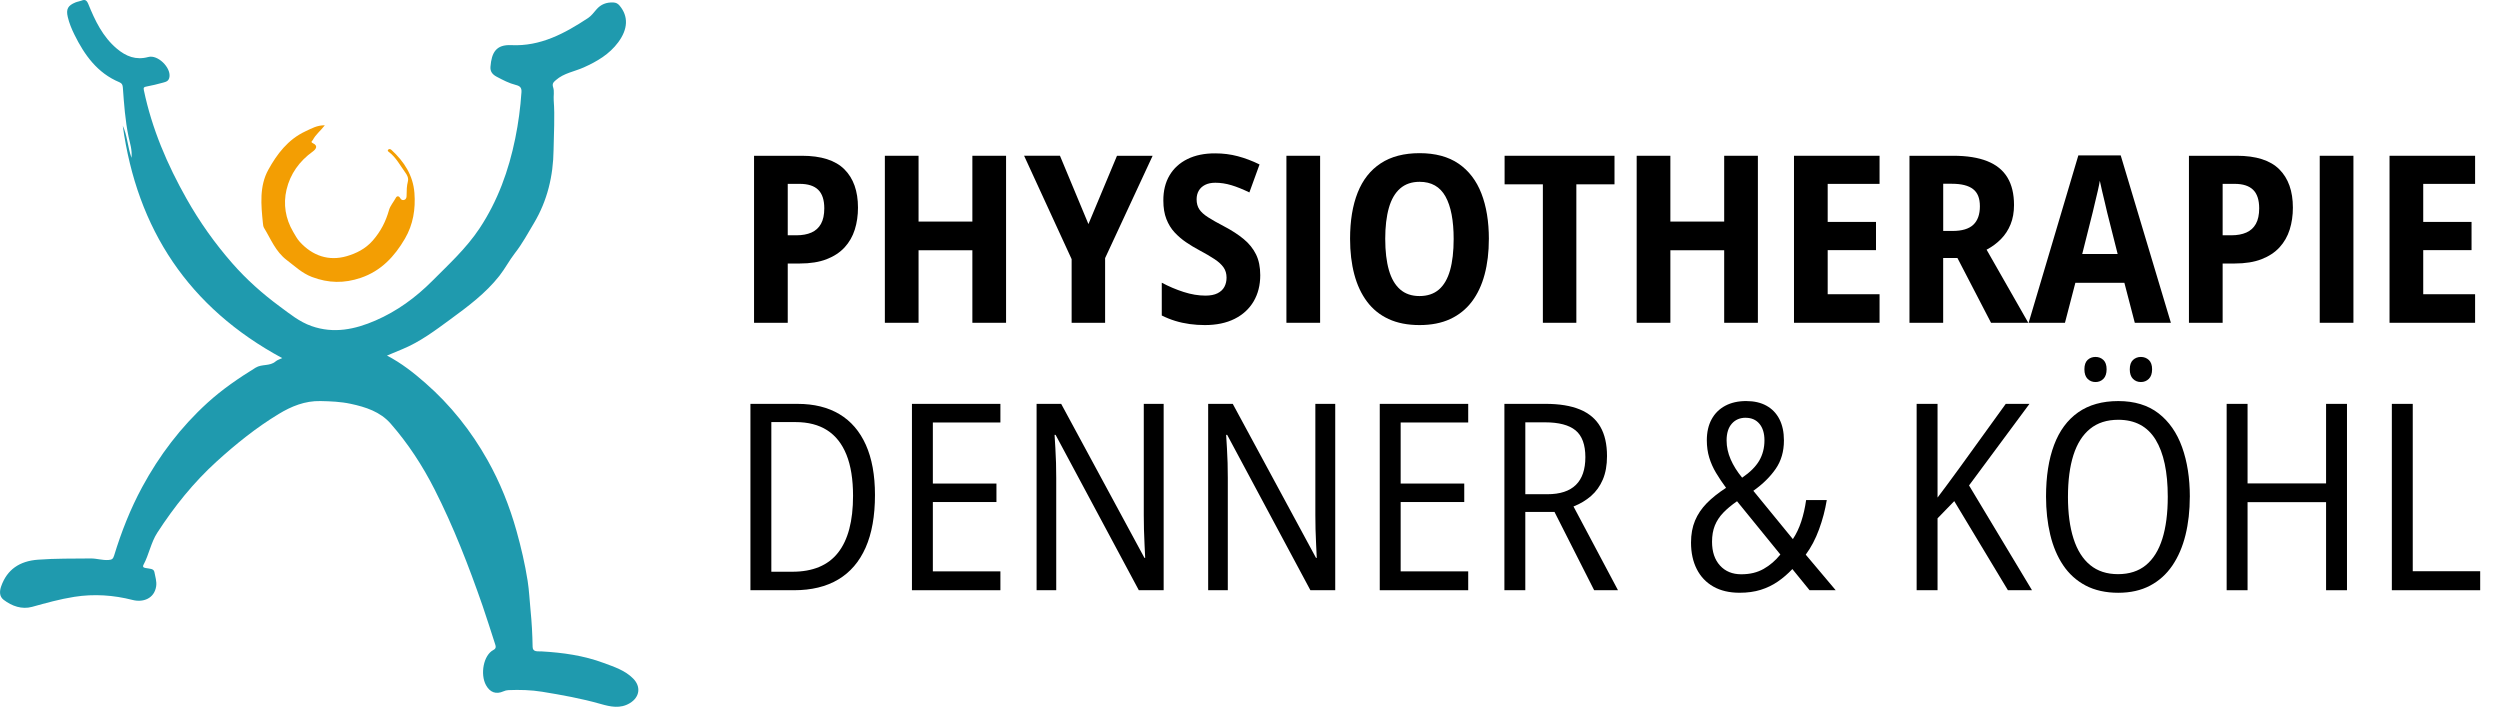
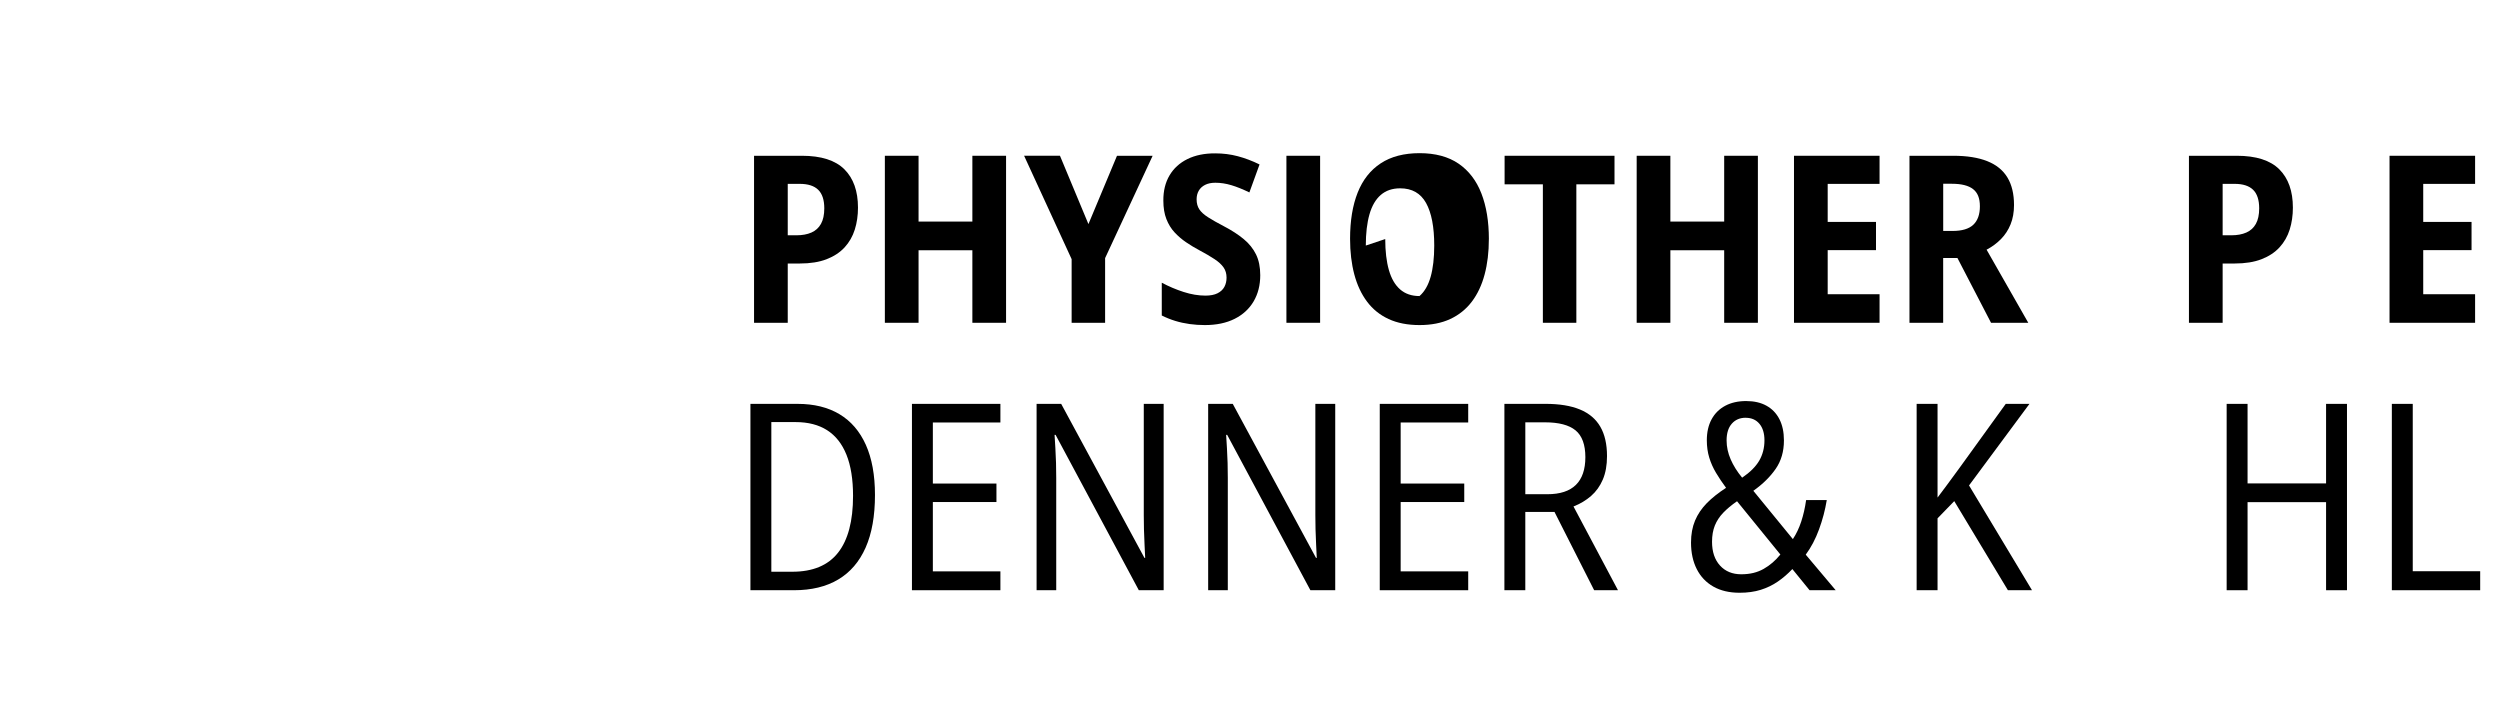
<svg xmlns="http://www.w3.org/2000/svg" id="Ebene_1" viewBox="0 0 1244.95 351.98">
-   <path d="m61.1,62.5c2.29,4.89,2.38,10.4,4.39,16.11.39-4.08-.79-7.3-1.46-10.5-1.68-8.09-2.26-16.28-2.85-24.48-.1-1.34-.42-2.14-1.7-2.67-10.99-4.57-17.4-13.55-22.42-23.72-1.37-2.78-2.59-5.69-3.31-8.78-.92-3.93.03-5.69,3.85-7.26.99-.41,2.02-.5,3-.89,1.71-.68,2.56-.3,3.42,1.8,3.33,8.21,7.14,16.2,14.15,22.11,4.59,3.87,9.54,5.85,15.67,4.17,4.7-1.29,11.23,5.17,10.56,9.86-.31,2.17-1.69,2.48-3.16,2.89-2.73.74-5.48,1.44-8.27,1.95-1.21.22-1.62.44-1.34,1.78,4.02,19.28,11.65,37.08,21.31,54.18,6.5,11.51,14.1,22.21,22.76,32.09,7,7.99,14.93,15.07,23.53,21.41,5.07,3.74,9.89,7.73,15.94,9.84,11.04,3.87,21.57,1.67,31.83-2.78,10.72-4.65,19.98-11.41,28.24-19.69,8.31-8.34,17-16.29,23.57-26.2,9.07-13.69,14.51-28.76,17.77-44.76,1.56-7.64,2.58-15.31,3.1-23.07.15-2.21-.69-3.05-2.81-3.58-3.36-.84-6.45-2.47-9.53-4.1-2.09-1.1-3.29-2.59-3.1-4.97.58-7.18,2.86-11.12,10.4-10.76,14.49.69,26.54-5.82,38.13-13.45,1.63-1.07,2.9-2.73,4.18-4.25,2.24-2.65,5.05-3.69,8.45-3.55,1.37.06,2.29.54,3.18,1.61,4.4,5.3,4.2,11.57-.71,18.21-4.41,5.96-10.54,9.55-17.17,12.52-4.64,2.09-9.91,2.8-13.9,6.34-1.16,1.03-1.97,1.7-1.32,3.65.64,1.94.1,4.24.26,6.37.62,8.25.04,16.51-.07,24.75-.17,12.92-3.08,25.2-9.77,36.44-3.02,5.06-5.78,10.2-9.46,14.92-2.78,3.56-4.93,7.74-7.79,11.37-6.84,8.68-15.61,15.19-24.41,21.64-7.54,5.53-15.03,11.17-23.76,14.78-2.47,1.02-4.94,2.06-7.76,3.24,7.22,3.78,13.3,8.57,19.17,13.72,12.52,10.97,22.72,23.83,30.85,38.27,6.28,11.16,11.03,23,14.49,35.38,2.29,8.19,4.21,16.44,5.53,24.82.75,4.78.95,9.64,1.43,14.46.62,6.14.95,12.28,1.05,18.45.04,2.67,2.68,2.11,4.39,2.21,10.61.6,21.06,2.05,31.08,5.79,5.19,1.94,10.5,3.61,14.57,7.71,4.01,4.03,3.33,9.25-1.59,12.25-4.81,2.94-9.75,1.8-14.57.43-9.57-2.73-19.34-4.48-29.13-6.08-5.53-.9-11.21-1.04-16.85-.81-.86.04-1.63.25-2.43.6-3.73,1.66-6.73.51-8.7-3.09-2.95-5.38-1.29-14.93,3.7-17.51,1.6-.83,1.17-1.97.74-3.25-2.06-6.25-3.98-12.55-6.14-18.77-6.88-19.77-14.43-39.29-23.92-57.98-5.97-11.76-13.16-22.79-21.86-32.73-5.18-5.92-12.41-8.24-19.85-9.84-4.98-1.07-10.03-1.28-15.13-1.38-7.69-.16-14.46,2.62-20.71,6.41-11.13,6.74-21.24,14.87-30.9,23.63-11.56,10.49-21.18,22.52-29.62,35.53-3.16,4.87-4.11,10.87-6.89,16.02-.8,1.49,1.13,1.53,1.51,1.61,1.54.34,3.62.15,3.95,1.95.42,2.34,1.25,4.68.87,7.14-.93,6.08-6.51,8.09-11.7,6.76-9.52-2.43-19.19-3.11-29.07-1.56-7.17,1.13-14.05,3.07-21.01,4.99-5.05,1.39-10.03-.34-14.18-3.52-2.16-1.66-2.08-4.23-1.22-6.69,2.92-8.34,9.12-12.6,18.36-13.28,8.74-.65,17.47-.52,26.22-.61,2.98-.03,5.83.98,8.85.76,1.64-.12,2.29-.45,2.81-2.16,3.6-11.81,8.1-23.26,13.99-34.15,8.53-15.77,19.21-29.85,32.48-41.94,7.36-6.7,15.52-12.29,23.99-17.51,3.15-1.94,7.09-.62,9.97-3.13.84-.73,2.05-1.05,3.28-1.65-46.52-25.1-72.32-64.14-79.41-115.86Z" style="fill:#1f9aae;" />
-   <path d="m161.77,62.38c-2.16,2.79-4.59,4.62-5.97,7.3-.28.54-1.36.98.03,1.64,2.89,1.36,1.29,3.15-.09,4.15-6.66,4.79-11.22,11.15-13.06,18.99-1.7,7.24-.53,14.44,3.32,21,1.01,1.71,1.96,3.52,3.28,4.97,6.35,6.99,14.48,9.73,23.38,7.14,4.66-1.36,9.32-3.59,13.01-7.83,4.01-4.62,6.46-9.48,8.08-15.22.56-2,2.26-3.97,3.36-6,.55-1.02,1.5-1.07,2.19.15.47.83,1.23,1.23,2.16.81.91-.41,1.01-1.29,1.02-2.18.02-2.34.04-4.66.64-6.95.44-1.7-.41-3.24-1.32-4.48-2.53-3.46-4.5-7.37-7.98-10.07-.45-.35-1-.68-.56-1.21.47-.57,1.17-.41,1.7.08,6.29,5.82,10.75,12.63,11.42,21.43.61,8.02-.64,15.74-4.72,22.73-5.17,8.87-11.86,16.08-22,19.53-8.23,2.8-16.1,2.69-24.32-.44-4.97-1.9-8.41-5.29-12.44-8.33-5.73-4.31-7.97-10.51-11.41-16.1-.42-.67-.48-1.61-.57-2.43-.93-9.03-1.8-18.37,2.68-26.49,4.32-7.82,9.78-15.11,18.49-19.17,3.04-1.42,5.81-3.05,9.66-3.01Z" style="fill:#f39e03;" />
  <path d="m399.33,77.57c9.59,0,16.65,2.25,21.16,6.74,4.51,4.49,6.77,10.86,6.77,19.09,0,3.91-.53,7.55-1.59,10.92-1.06,3.38-2.75,6.33-5.06,8.85-2.31,2.52-5.31,4.49-8.99,5.92-3.68,1.42-8.14,2.13-13.37,2.13h-5.97v29.53h-16.78v-83.17h23.84Zm-1.08,14h-5.97v25.6h4.32c2.92,0,5.41-.46,7.48-1.37,2.07-.91,3.65-2.35,4.75-4.32s1.65-4.55,1.65-7.74c0-4.17-1.01-7.24-3.02-9.22-2.01-1.97-5.08-2.96-9.22-2.96Z" />
  <path d="m501,160.74h-16.78v-36.12h-26.8v36.12h-16.78v-83.17h16.78v32.77h26.8v-32.77h16.78v83.17Z" />
  <path d="m542.02,111.59l14.22-34.02h17.75l-23.67,50.97v32.2h-16.67v-31.69l-23.67-51.49h17.86l14.17,34.02Z" />
  <path d="m627.58,137.02c0,4.97-1.1,9.32-3.3,13.06-2.2,3.74-5.36,6.64-9.47,8.7-4.12,2.07-9.06,3.1-14.82,3.1-2.58,0-5.1-.17-7.57-.51-2.47-.34-4.85-.86-7.14-1.56-2.29-.7-4.54-1.6-6.74-2.7v-16.33c3.49,1.86,7.11,3.4,10.87,4.61,3.75,1.21,7.38,1.82,10.87,1.82,2.46,0,4.47-.39,6.03-1.17,1.55-.78,2.69-1.84,3.41-3.19.72-1.35,1.08-2.87,1.08-4.58,0-1.97-.49-3.67-1.48-5.09-.99-1.42-2.49-2.81-4.52-4.15-2.03-1.35-4.58-2.83-7.65-4.47-2.2-1.17-4.35-2.47-6.46-3.9-2.1-1.42-4.02-3.06-5.75-4.92s-3.09-4.08-4.1-6.66c-1.01-2.58-1.51-5.63-1.51-9.16-.04-4.85.99-9.05,3.07-12.57,2.08-3.53,5.07-6.25,8.96-8.16,3.89-1.91,8.5-2.85,13.85-2.82,3.87,0,7.59.47,11.18,1.42,3.58.95,7.2,2.31,10.84,4.1l-5.06,13.94c-3.26-1.59-6.25-2.8-8.96-3.61-2.71-.81-5.38-1.22-7.99-1.22-2.01,0-3.71.35-5.09,1.05-1.39.7-2.44,1.67-3.16,2.9-.72,1.23-1.08,2.67-1.08,4.3,0,1.97.45,3.63,1.34,4.98.89,1.35,2.34,2.67,4.35,3.95,2.01,1.29,4.68,2.81,8.02,4.55,3.83,2.01,7.08,4.12,9.76,6.34s4.71,4.76,6.12,7.62c1.4,2.86,2.1,6.31,2.1,10.33Z" />
  <path d="m640.61,160.74v-83.17h16.78v83.17h-16.78Z" />
-   <path d="m741.42,119.04c0,6.49-.7,12.36-2.11,17.64-1.4,5.27-3.53,9.79-6.37,13.54-2.84,3.75-6.43,6.64-10.75,8.65-4.32,2.01-9.42,3.01-15.3,3.01s-11.05-1-15.39-3.01-7.93-4.9-10.75-8.68c-2.83-3.77-4.94-8.3-6.34-13.57-1.4-5.27-2.1-11.17-2.1-17.69,0-8.99,1.26-16.66,3.78-23.01,2.52-6.35,6.35-11.22,11.49-14.59,5.14-3.38,11.6-5.06,19.37-5.06s14.32,1.74,19.4,5.23c5.08,3.49,8.87,8.43,11.35,14.82,2.48,6.39,3.73,13.97,3.73,22.73Zm-51.6,0c0,6.07.61,11.22,1.82,15.45,1.21,4.23,3.08,7.44,5.6,9.64,2.52,2.2,5.74,3.3,9.64,3.3s7.17-1.08,9.67-3.24c2.5-2.16,4.35-5.36,5.55-9.59,1.19-4.23,1.79-9.42,1.79-15.56,0-9.25-1.36-16.32-4.07-21.19-2.71-4.87-7.01-7.31-12.89-7.31-3.91,0-7.13,1.1-9.67,3.3-2.54,2.2-4.42,5.42-5.63,9.67-1.21,4.25-1.82,9.42-1.82,15.53Z" />
+   <path d="m741.42,119.04c0,6.49-.7,12.36-2.11,17.64-1.4,5.27-3.53,9.79-6.37,13.54-2.84,3.75-6.43,6.64-10.75,8.65-4.32,2.01-9.42,3.01-15.3,3.01s-11.05-1-15.39-3.01-7.93-4.9-10.75-8.68c-2.83-3.77-4.94-8.3-6.34-13.57-1.4-5.27-2.1-11.17-2.1-17.69,0-8.99,1.26-16.66,3.78-23.01,2.52-6.35,6.35-11.22,11.49-14.59,5.14-3.38,11.6-5.06,19.37-5.06s14.32,1.74,19.4,5.23c5.08,3.49,8.87,8.43,11.35,14.82,2.48,6.39,3.73,13.97,3.73,22.73Zm-51.6,0c0,6.07.61,11.22,1.82,15.45,1.21,4.23,3.08,7.44,5.6,9.64,2.52,2.2,5.74,3.3,9.64,3.3c2.5-2.16,4.35-5.36,5.55-9.59,1.19-4.23,1.79-9.42,1.79-15.56,0-9.25-1.36-16.32-4.07-21.19-2.71-4.87-7.01-7.31-12.89-7.31-3.91,0-7.13,1.1-9.67,3.3-2.54,2.2-4.42,5.42-5.63,9.67-1.21,4.25-1.82,9.42-1.82,15.53Z" />
  <path d="m784.99,160.74h-16.67v-68.95h-19.06v-14.22h54.73v14.22h-19v68.95Z" />
  <path d="m875.39,160.74h-16.78v-36.12h-26.8v36.12h-16.78v-83.17h16.78v32.77h26.8v-32.77h16.78v83.17Z" />
  <path d="m935.98,160.74h-42.61v-83.17h42.61v14h-25.83v18.94h24.06v14.05h-24.06v21.96h25.83v14.22Z" />
  <path d="m972.68,77.57c6.83,0,12.49.9,16.98,2.7,4.49,1.8,7.83,4.51,10.01,8.14,2.18,3.62,3.27,8.18,3.27,13.68,0,3.6-.57,6.81-1.71,9.62s-2.73,5.25-4.78,7.34c-2.05,2.09-4.44,3.85-7.17,5.29l20.77,36.41h-18.55l-16.73-32.26h-7.11v32.26h-16.78v-83.17h21.79Zm-.68,13.94h-4.32v23.5h4.67c4.7,0,8.14-1.03,10.33-3.1,2.18-2.07,3.27-5.13,3.27-9.19s-1.14-6.8-3.41-8.56-5.78-2.65-10.53-2.65Z" />
-   <path d="m1063.08,160.74l-5.18-19.91h-24.41l-5.18,19.91h-18.09l24.75-83.34h21.11l24.98,83.34h-17.98Zm-8.53-34.25l-5.23-20.71c-.34-1.55-.74-3.27-1.2-5.15-.46-1.88-.9-3.75-1.34-5.6-.44-1.86-.81-3.53-1.11-5.01-.23,1.44-.57,3.13-1.02,5.06-.46,1.93-.91,3.85-1.37,5.75s-.83,3.51-1.14,4.83l-5.23,20.82h17.64Z" />
  <path d="m1113.88,77.57c9.59,0,16.65,2.25,21.16,6.74,4.51,4.49,6.77,10.86,6.77,19.09,0,3.91-.53,7.55-1.59,10.92-1.06,3.38-2.75,6.33-5.06,8.85-2.31,2.52-5.31,4.49-8.99,5.92-3.68,1.42-8.14,2.13-13.37,2.13h-5.97v29.53h-16.78v-83.17h23.84Zm-1.08,14h-5.97v25.6h4.32c2.92,0,5.41-.46,7.48-1.37,2.07-.91,3.65-2.35,4.75-4.32s1.65-4.55,1.65-7.74c0-4.17-1.01-7.24-3.02-9.22-2.01-1.97-5.08-2.96-9.22-2.96Z" />
-   <path d="m1155.18,160.74v-83.17h16.78v83.17h-16.78Z" />
  <path d="m1232.55,160.74h-42.61v-83.17h42.61v14h-25.83v18.94h24.06v14.05h-24.06v21.96h25.83v14.22Z" />
  <path d="m435.72,246.5c0,10.45-1.56,19.19-4.67,26.22-3.11,7.03-7.66,12.31-13.65,15.87s-13.32,5.33-21.99,5.33h-21.71v-92.8h23.49c8.17,0,15.12,1.71,20.85,5.14s10.11,8.52,13.14,15.27c3.02,6.75,4.54,15.08,4.54,24.98Zm-10.92.44c0-8.21-1.09-15.03-3.27-20.47-2.18-5.44-5.39-9.51-9.62-12.22-4.23-2.71-9.48-4.06-15.74-4.06h-12.06v74.52h10.47c10.2,0,17.78-3.16,22.76-9.49,4.97-6.33,7.46-15.75,7.46-28.28Z" />
  <path d="m498.18,293.92h-44.05v-92.8h44.05v9.27h-33.64v30.41h31.67v9.2h-31.67v34.53h33.64v9.39Z" />
  <path d="m579.49,293.92h-12.38l-41.45-77.38h-.51c.13,2.16.26,4.42.41,6.79.15,2.37.25,4.78.32,7.24.06,2.46.1,4.93.1,7.43v55.92h-9.78v-92.8h12.25l41.45,76.68h.38c-.08-1.99-.19-4.22-.32-6.7-.13-2.47-.22-4.98-.29-7.52-.06-2.54-.09-4.89-.09-7.05v-55.42h9.9v92.8Z" />
  <path d="m664.93,293.92h-12.38l-41.45-77.38h-.51c.13,2.16.26,4.42.41,6.79.15,2.37.25,4.78.32,7.24.06,2.46.1,4.93.1,7.43v55.92h-9.78v-92.8h12.25l41.45,76.68h.38c-.08-1.99-.19-4.22-.32-6.7-.13-2.47-.22-4.98-.29-7.52-.06-2.54-.09-4.89-.09-7.05v-55.42h9.9v92.8Z" />
  <path d="m731.14,293.92h-44.05v-92.8h44.05v9.27h-33.64v30.41h31.67v9.2h-31.67v34.53h33.64v9.39Z" />
  <path d="m769.61,201.11c6.94,0,12.67.94,17.2,2.82,4.53,1.88,7.9,4.74,10.12,8.57,2.22,3.83,3.33,8.71,3.33,14.63,0,4.53-.7,8.42-2.09,11.68-1.4,3.26-3.34,5.98-5.84,8.16-2.5,2.18-5.42,3.93-8.76,5.24l22.15,41.7h-11.87l-19.74-38.97h-14.54v38.97h-10.41v-92.8h20.44Zm-.25,9.2h-9.78v35.8h10.98c6.3,0,11.03-1.54,14.19-4.63,3.15-3.09,4.73-7.7,4.73-13.84s-1.63-10.66-4.89-13.33c-3.26-2.67-8.34-4-15.23-4Z" />
  <path d="m869.58,199.72c3.94,0,7.3.77,10.09,2.32,2.79,1.55,4.94,3.78,6.44,6.7,1.5,2.92,2.25,6.45,2.25,10.6,0,5.46-1.36,10.17-4.09,14.12-2.73,3.96-6.44,7.61-11.14,10.95l19.68,24.06c1.69-2.54,3.08-5.45,4.16-8.73,1.08-3.28,1.89-6.84,2.44-10.7h10.28c-.8,4.91-2.08,9.77-3.84,14.57-1.76,4.8-3.97,9-6.63,12.6l14.92,17.71h-13.01l-8.57-10.54c-2.29,2.41-4.71,4.5-7.27,6.25-2.56,1.76-5.38,3.12-8.47,4.09-3.09.97-6.6,1.46-10.54,1.46-5.12,0-9.48-1.03-13.08-3.08-3.6-2.05-6.35-4.95-8.25-8.7-1.9-3.74-2.86-8.16-2.86-13.23,0-4.1.67-7.74,2-10.92,1.33-3.17,3.29-6.07,5.87-8.7,2.58-2.62,5.78-5.16,9.58-7.62-1.9-2.58-3.58-5.08-5.01-7.49-1.44-2.41-2.56-4.93-3.36-7.55-.8-2.62-1.21-5.5-1.21-8.63,0-4.06.79-7.55,2.38-10.47,1.59-2.92,3.85-5.16,6.79-6.73,2.94-1.57,6.42-2.35,10.44-2.35Zm-4.57,49.89c-2.75,1.9-5.05,3.82-6.89,5.74-1.84,1.93-3.23,4.04-4.16,6.35-.93,2.31-1.4,5-1.4,8.09,0,4.99,1.32,8.94,3.97,11.84,2.64,2.9,6.17,4.35,10.57,4.35s7.99-.89,11.14-2.67c3.15-1.78,5.93-4.17,8.35-7.17l-21.58-26.53Zm4.32-41.58c-2.88,0-5.18.98-6.92,2.95-1.74,1.97-2.6,4.75-2.6,8.35,0,3.17.68,6.32,2.03,9.43,1.35,3.11,3.26,6.15,5.71,9.11,3.94-2.67,6.77-5.49,8.51-8.47,1.73-2.98,2.6-6.36,2.6-10.12,0-3.51-.84-6.26-2.51-8.25-1.67-1.99-3.95-2.98-6.82-2.98Z" />
  <path d="m1011.9,293.92h-12l-26.72-44.37-8.32,8.57v35.8h-10.41v-92.8h10.41v46.66c1.48-1.99,3.15-4.22,5.01-6.7,1.86-2.48,3.87-5.22,6.03-8.22l22.92-31.74h11.81l-30.09,40.62,31.36,52.18Z" />
-   <path d="m1090.48,247.39c0,6.9-.72,13.26-2.16,19.08-1.44,5.82-3.62,10.88-6.54,15.17-2.92,4.3-6.62,7.63-11.11,10-4.49,2.37-9.78,3.55-15.87,3.55s-11.67-1.21-16.22-3.62-8.27-5.78-11.17-10.09-5.05-9.39-6.44-15.23-2.09-12.17-2.09-18.98c0-10.03,1.33-18.59,4-25.68,2.67-7.09,6.67-12.5,12-16.25,5.33-3.74,12-5.62,20-5.62s14.75,2.03,20,6.09c5.25,4.06,9.16,9.68,11.74,16.85,2.58,7.17,3.87,15.41,3.87,24.72Zm-60.68,0c0,8.12.92,15.07,2.76,20.82,1.84,5.76,4.6,10.15,8.28,13.17,3.68,3.03,8.32,4.54,13.9,4.54s10.26-1.5,13.9-4.51c3.64-3,6.36-7.37,8.16-13.11,1.8-5.73,2.7-12.71,2.7-20.92,0-12.36-2.02-21.84-6.06-28.44-4.04-6.6-10.23-9.9-18.57-9.9-5.67,0-10.36,1.5-14.06,4.51-3.7,3-6.46,7.35-8.28,13.04-1.82,5.69-2.73,12.62-2.73,20.79Zm8.19-63.48c0-2.12.53-3.67,1.59-4.67,1.06-.99,2.37-1.49,3.94-1.49s2.88.51,3.94,1.52c1.06,1.02,1.59,2.56,1.59,4.63s-.53,3.7-1.59,4.76-2.37,1.59-3.94,1.59-2.88-.53-3.94-1.59c-1.06-1.06-1.59-2.64-1.59-4.76Zm22.6,0c0-2.12.54-3.67,1.62-4.67,1.08-.99,2.38-1.49,3.9-1.49s2.89.51,3.97,1.52c1.08,1.02,1.62,2.56,1.62,4.63s-.54,3.7-1.62,4.76c-1.08,1.06-2.4,1.59-3.97,1.59s-2.88-.53-3.94-1.59c-1.06-1.06-1.59-2.64-1.59-4.76Z" />
  <path d="m1168.75,293.92h-10.41v-43.86h-39.1v43.86h-10.41v-92.8h10.41v39.61h39.1v-39.61h10.41v92.8Z" />
  <path d="m1191.09,293.92v-92.8h10.41v83.34h33.58v9.46h-43.99Z" />
</svg>